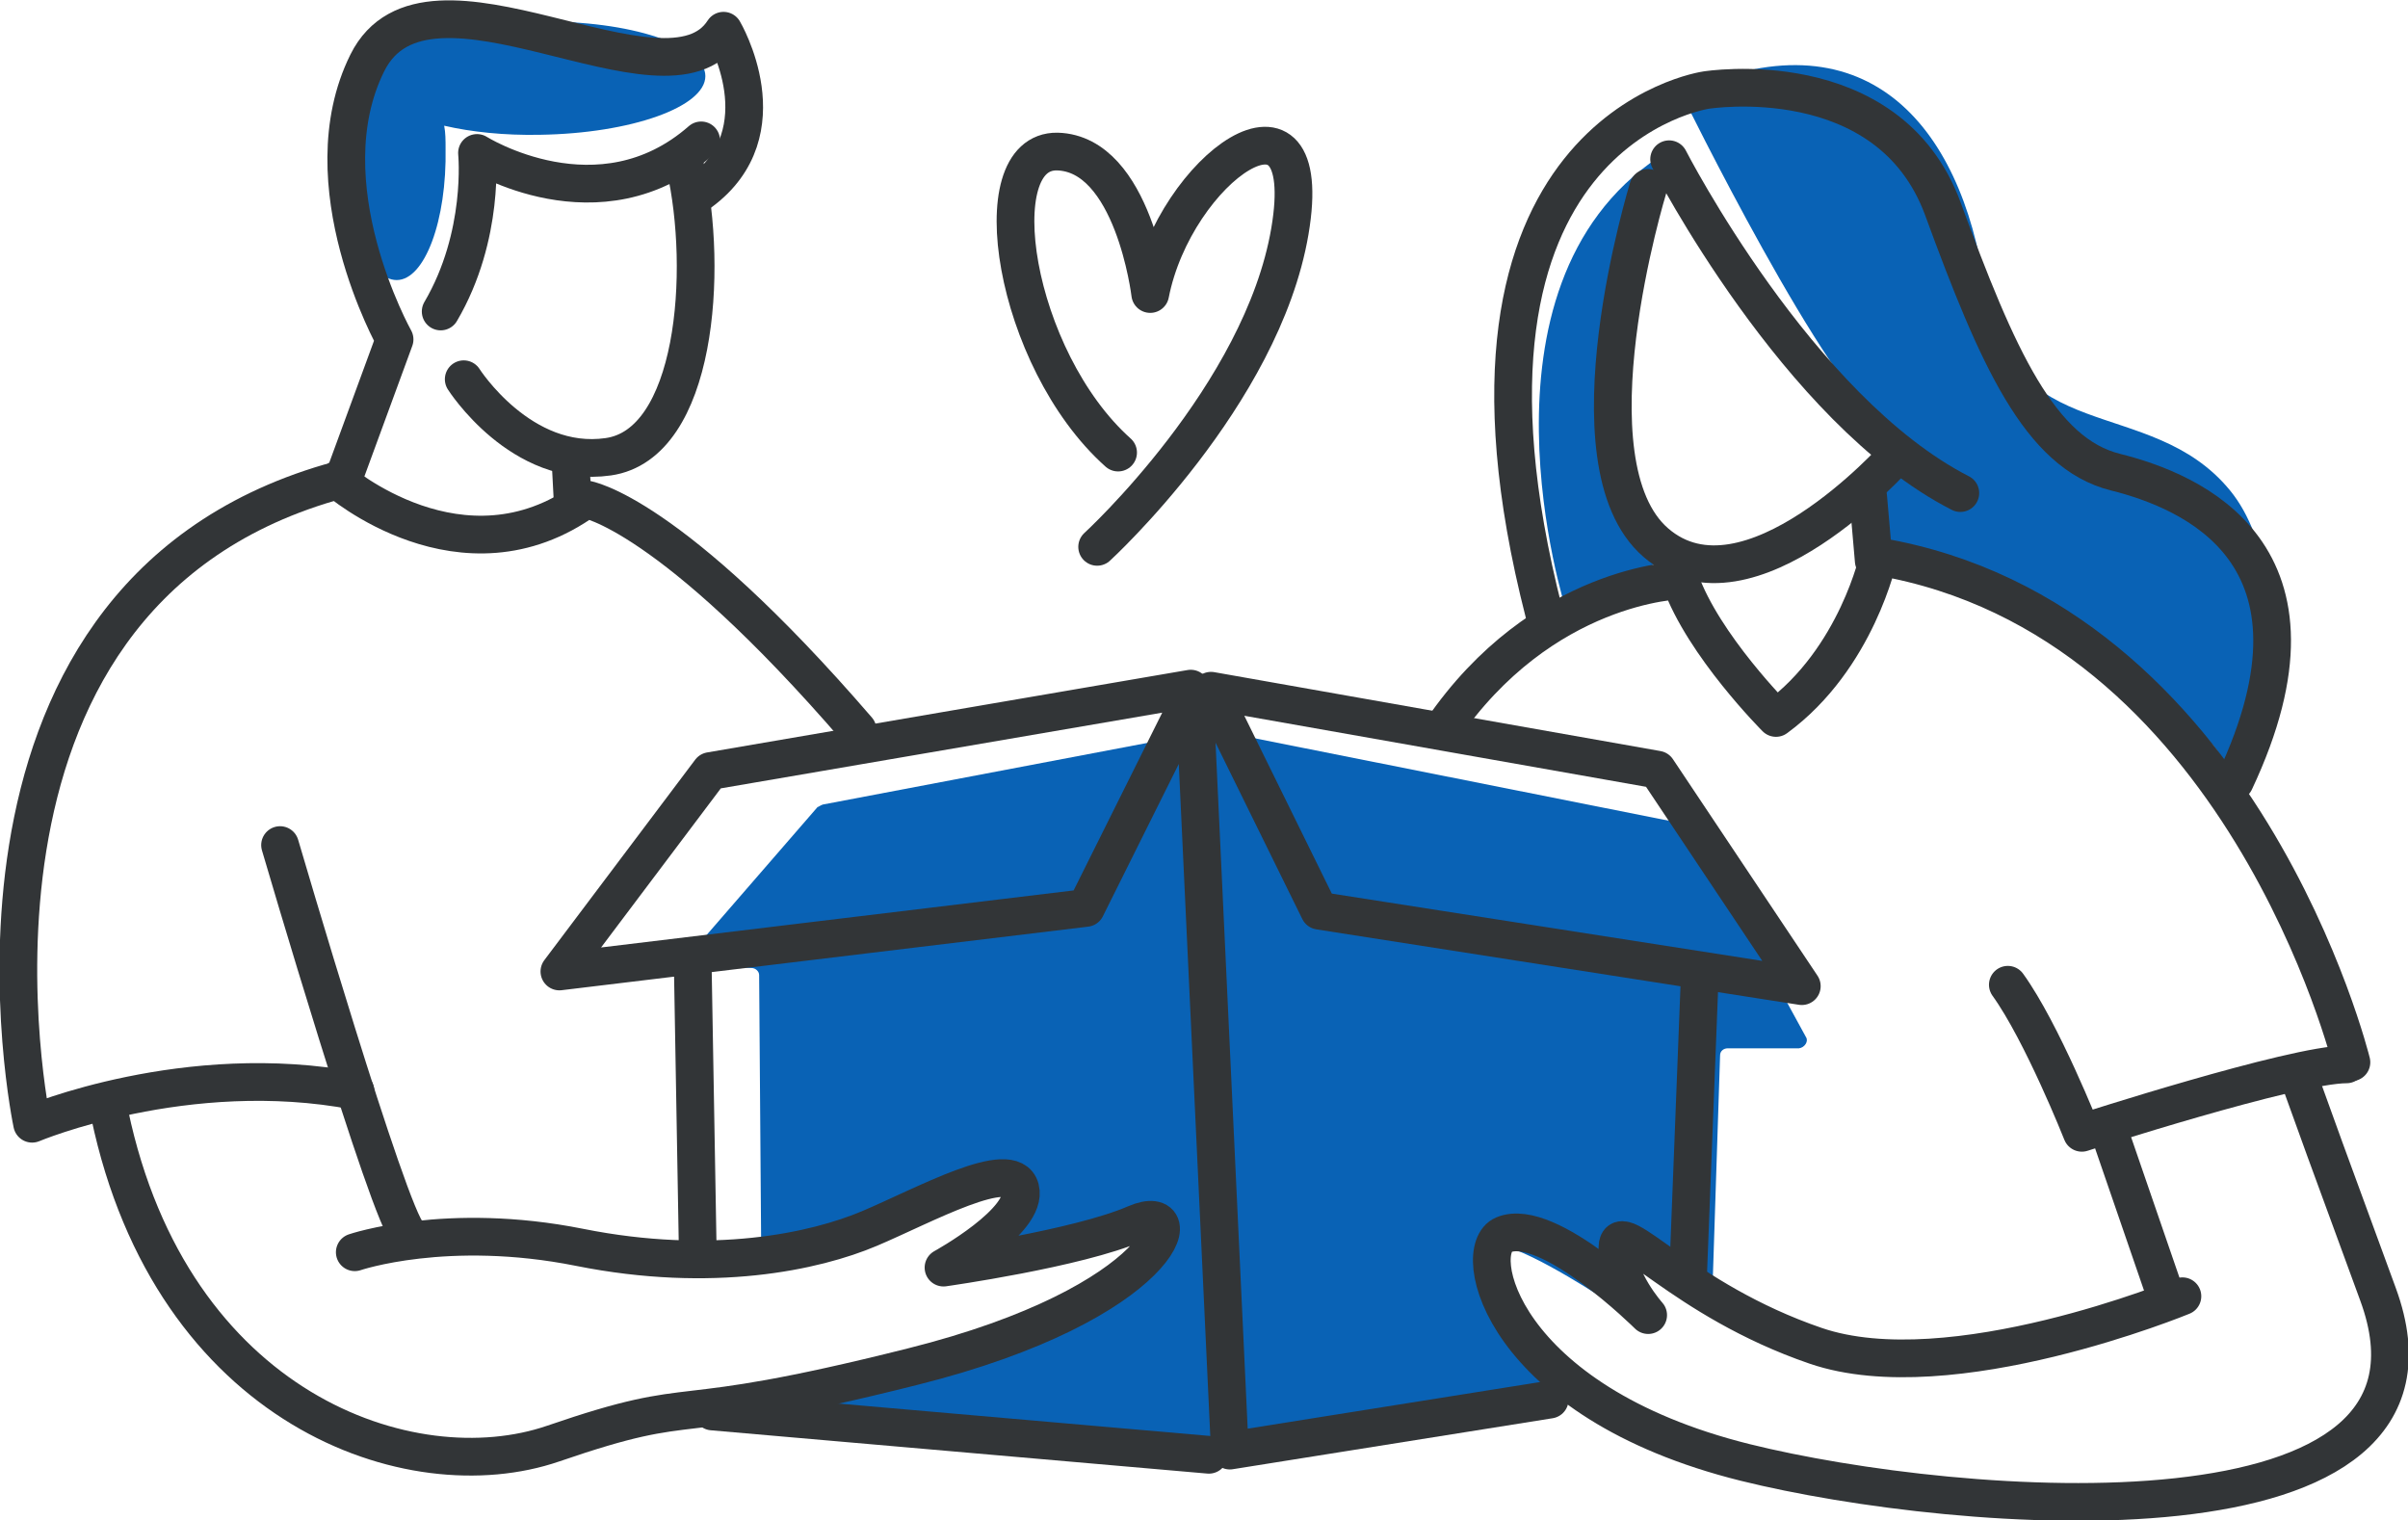
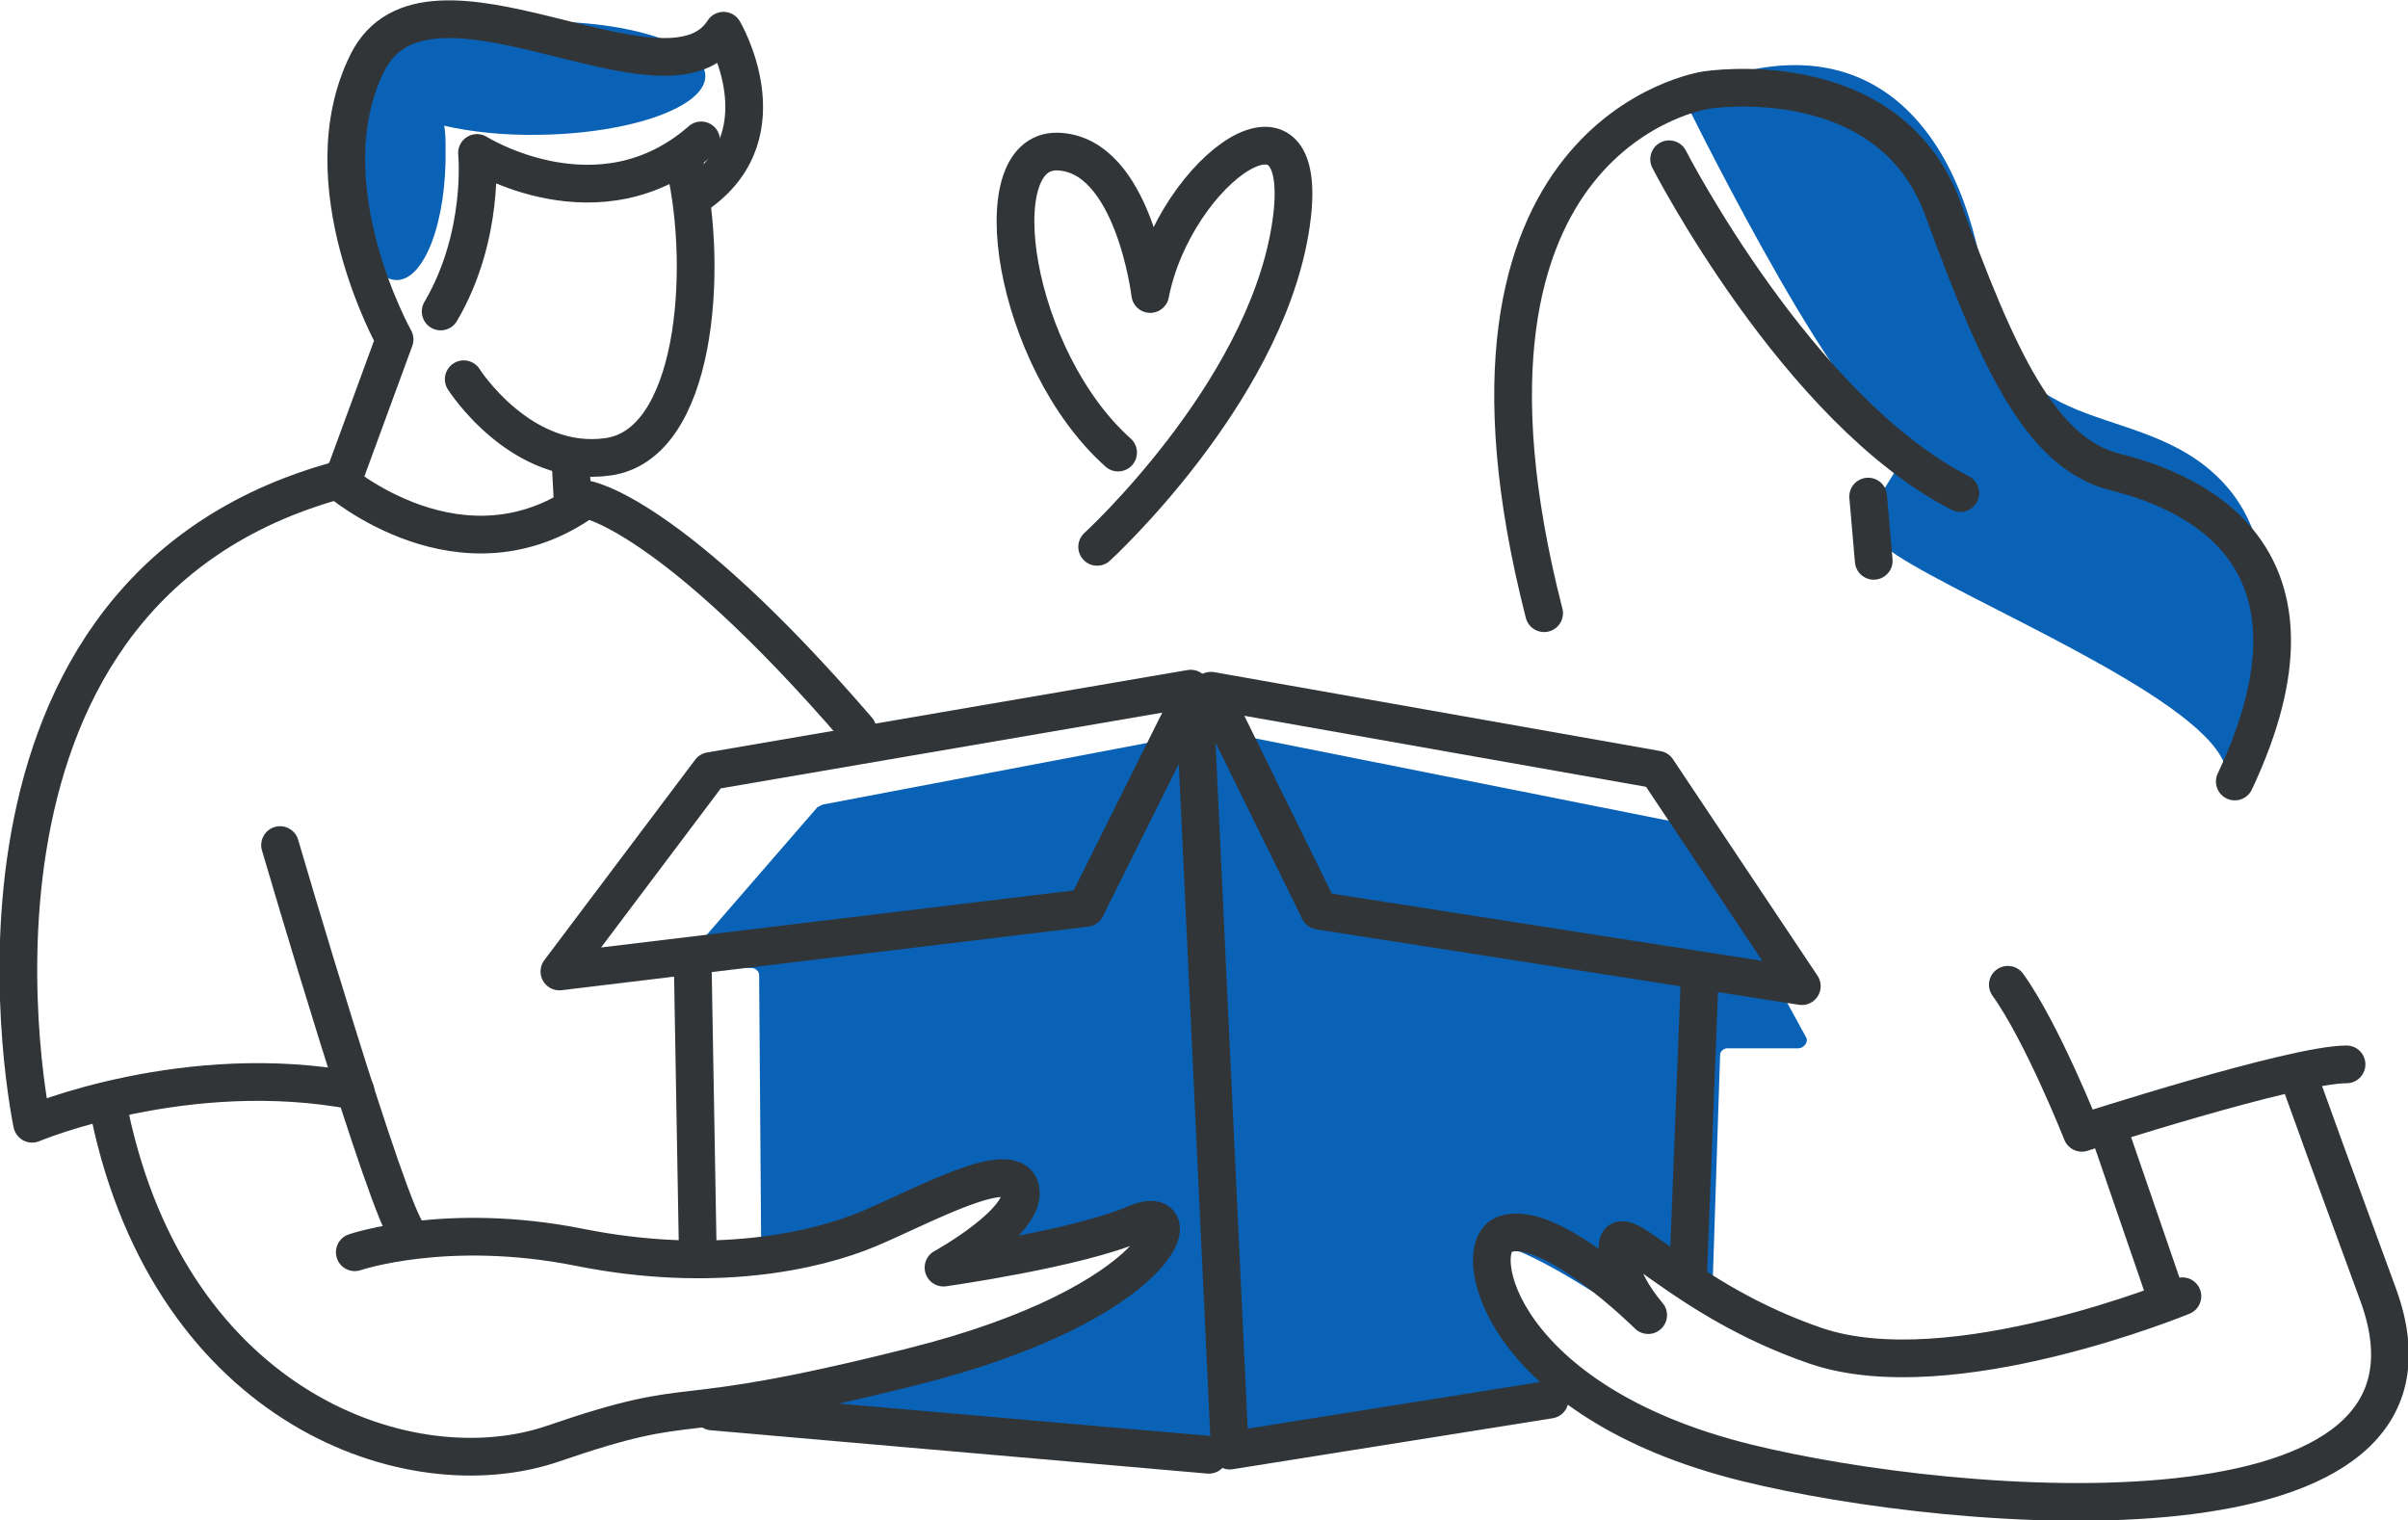
<svg xmlns="http://www.w3.org/2000/svg" id="Layer_2" data-name="Layer 2" viewBox="0 0 34.48 21.77">
  <defs>
    <style>
      .cls-1 {
        fill: #0962b5;
      }

      .cls-2 {
        fill: none;
        stroke: #323537;
        stroke-linecap: round;
        stroke-linejoin: round;
        stroke-width: .54px;
      }
    </style>
  </defs>
  <g id="Layer_1-2" data-name="Layer 1">
    <g>
      <path class="cls-1" d="M7.72.3c-.66,0-1.25.11-1.68.26-.12-.2-.26-.32-.41-.31-.4,0-.72.85-.7,1.89s.35,1.87.75,1.87.72-.85.7-1.89c0-.11,0-.22-.02-.32.39.09.86.14,1.37.13,1.31-.02,2.37-.4,2.37-.84s-1.08-.8-2.39-.78Z" />
      <path class="cls-1" d="M24.08,1.35s2.11,4.31,2.94,4.76c.83.45-.89,1.16.14,1.84,1.04.68,4.26,1.99,4.68,2.96.42.97,1.24-2.49.09-3.89-1.15-1.4-3.17-.57-3.51-2.91-.34-2.33-1.72-3.98-4.35-2.77Z" />
-       <path class="cls-1" d="M23.75,2.26s-1.69,3.98.23,5.67l-1.56.79s-1.47-4.6,1.33-6.47Z" />
      <path class="cls-1" d="M11.72,11.54l-1.83,2.11c-.06.07,0,.16.08.17l.79.04c.06,0,.11.05.11.1l.03,4.01c0,.07.08.12.15.1.66-.23,3.28-1.12,3.52-.93.18.14-.11.54-.34.8-.07.08.01.19.12.16.59-.14,1.72-.41,1.99-.38.35.04-.9,1.43-4.39,2.31-.12.03-.11.19.02.2l5.72.56s.02,0,.04,0l4.42-.86c.08-.02.12-.1.07-.16-.3-.41-1.22-1.69-.99-1.92.19-.2,1.15.37,1.68.71.09.06.21-.03.17-.13-.12-.25-.2-.53,0-.5.28.05.96.44,1.27.63.07.04.17,0,.17-.08l.11-3.37c0-.06.05-.1.11-.1h1.02c.08-.01.14-.1.1-.16l-1.64-3s-.04-.05-.08-.05l-6.73-1.34s-.03,0-.05,0l-5.58,1.06s-.05.02-.07.04Z" />
      <g>
        <path class="cls-2" d="M31.25,18.56s-3.32,1.37-5.25.71-2.83-1.88-2.84-1.41c-.01.47.44.97.44.97,0,0-1.43-1.42-2.07-1.15-.5.21-.04,2.39,3.46,3.26,3.02.75,10.45,1.37,9.06-2.41-1.39-3.78-1.12-3.09-1.12-3.09" />
        <line class="cls-2" x1="30.26" y1="16.37" x2="31" y2="18.52" />
        <path class="cls-2" d="M33.6,15.24c-.76,0-3.79.98-3.79.98,0,0-.57-1.44-1.06-2.12" />
-         <path class="cls-2" d="M23.6,2.69s-1.21,3.94.11,5.08c1.32,1.14,3.44-1.24,3.44-1.24" />
        <path class="cls-2" d="M23.9,2.28s1.84,3.59,4.17,4.78" />
        <path class="cls-2" d="M32,11.19c1.54-3.27-.63-4.16-1.71-4.43s-1.69-1.64-2.47-3.77c-.78-2.12-3.39-1.7-3.39-1.7,0,0-4.09.58-2.32,7.49" />
-         <path class="cls-2" d="M33.67,15.21s-1.56-6.35-6.77-7.24c0,0-.31,1.46-1.47,2.31,0,0-1.04-1.04-1.37-1.97,0,0-1.98.04-3.42,2.15" />
        <path class="cls-2" d="M4.01,12.1s1.56,5.33,1.84,5.57" />
        <path class="cls-2" d="M5.08,17.93s1.32-.45,3.22-.07c1.9.38,3.37.06,4.15-.27s2.04-1.03,2.16-.57-1.1,1.13-1.1,1.13c0,0,1.92-.27,2.75-.63.83-.36.44,1.14-3.2,2.05-3.66.92-2.93.34-5.14,1.1-2.04.7-5.46-.49-6.35-4.72" />
        <path class="cls-2" d="M5.09,15.62c-2.42-.46-4.63.47-4.63.47,0,0-1.59-7.47,4.26-9.18" />
        <path class="cls-2" d="M4.83,6.87s1.79,1.56,3.56.28c0,0,1.19.17,3.89,3.3" />
        <line class="cls-2" x1="26.75" y1="7.11" x2="26.83" y2="8.03" />
        <path class="cls-2" d="M6.64,5.43s.82,1.29,2.07,1.11c1.26-.18,1.44-2.66,1.1-4.16" />
        <line class="cls-2" x1="8.17" y1="6.61" x2="8.2" y2="7.18" />
        <path class="cls-2" d="M4.96,6.74l.69-1.88s-1.25-2.23-.39-3.96,4.28.82,5.1-.46c0,0,.85,1.44-.33,2.31" />
        <path class="cls-2" d="M10.04,2.01c-1.46,1.28-3.21.18-3.21.18,0,0,.12,1.18-.52,2.27" />
        <line class="cls-2" x1="9.92" y1="13.85" x2="9.99" y2="17.85" />
        <polyline class="cls-2" points="17.05 9.86 10.17 11.04 8.01 13.91 15.55 13 17.1 9.89 17.61 20.77 22.19 20.04" />
        <polygon class="cls-2" points="17.34 9.89 23.73 11.02 25.8 14.12 18.89 13.04 17.34 9.89" />
        <line class="cls-2" x1="24.34" y1="13.94" x2="24.17" y2="18.3" />
        <line class="cls-2" x1="10.2" y1="20.21" x2="17.31" y2="20.83" />
        <path class="cls-2" d="M15.71,7.83s2.36-2.16,2.76-4.52-1.65-.89-2,.9c0,0-.24-2.01-1.33-2.04-1.09-.02-.63,2.97.87,4.31" />
      </g>
    </g>
  </g>
</svg>